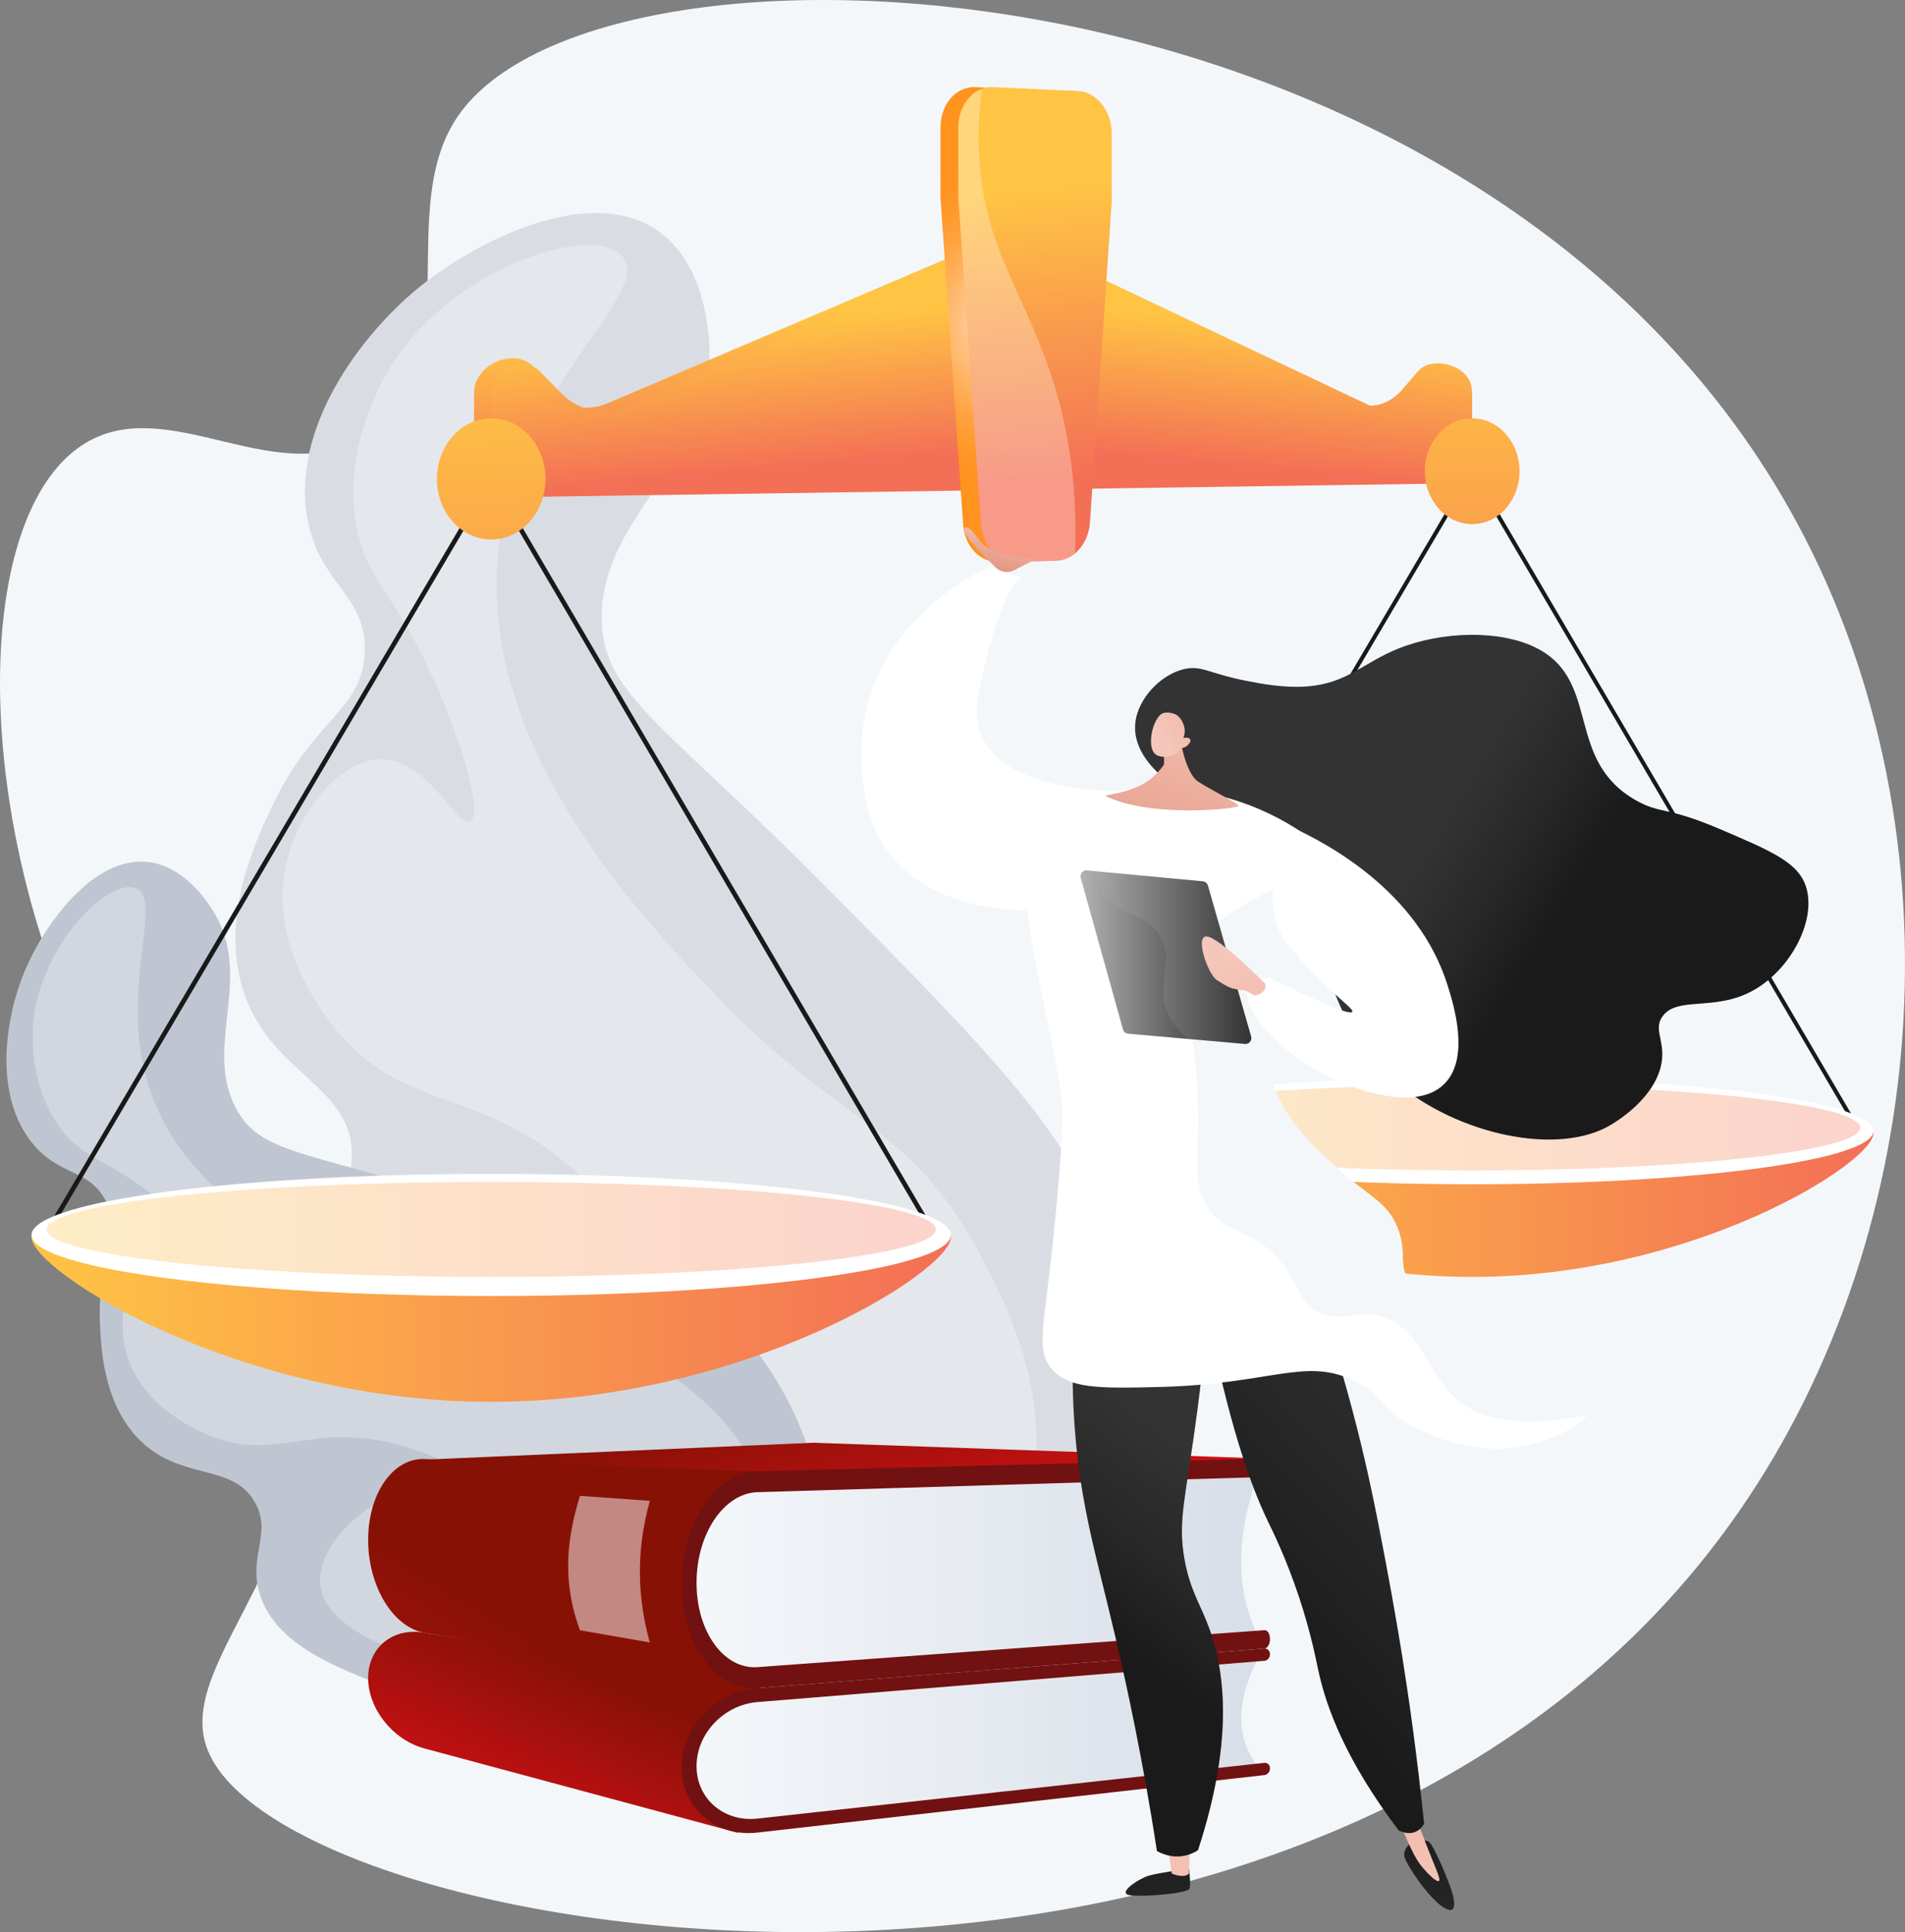
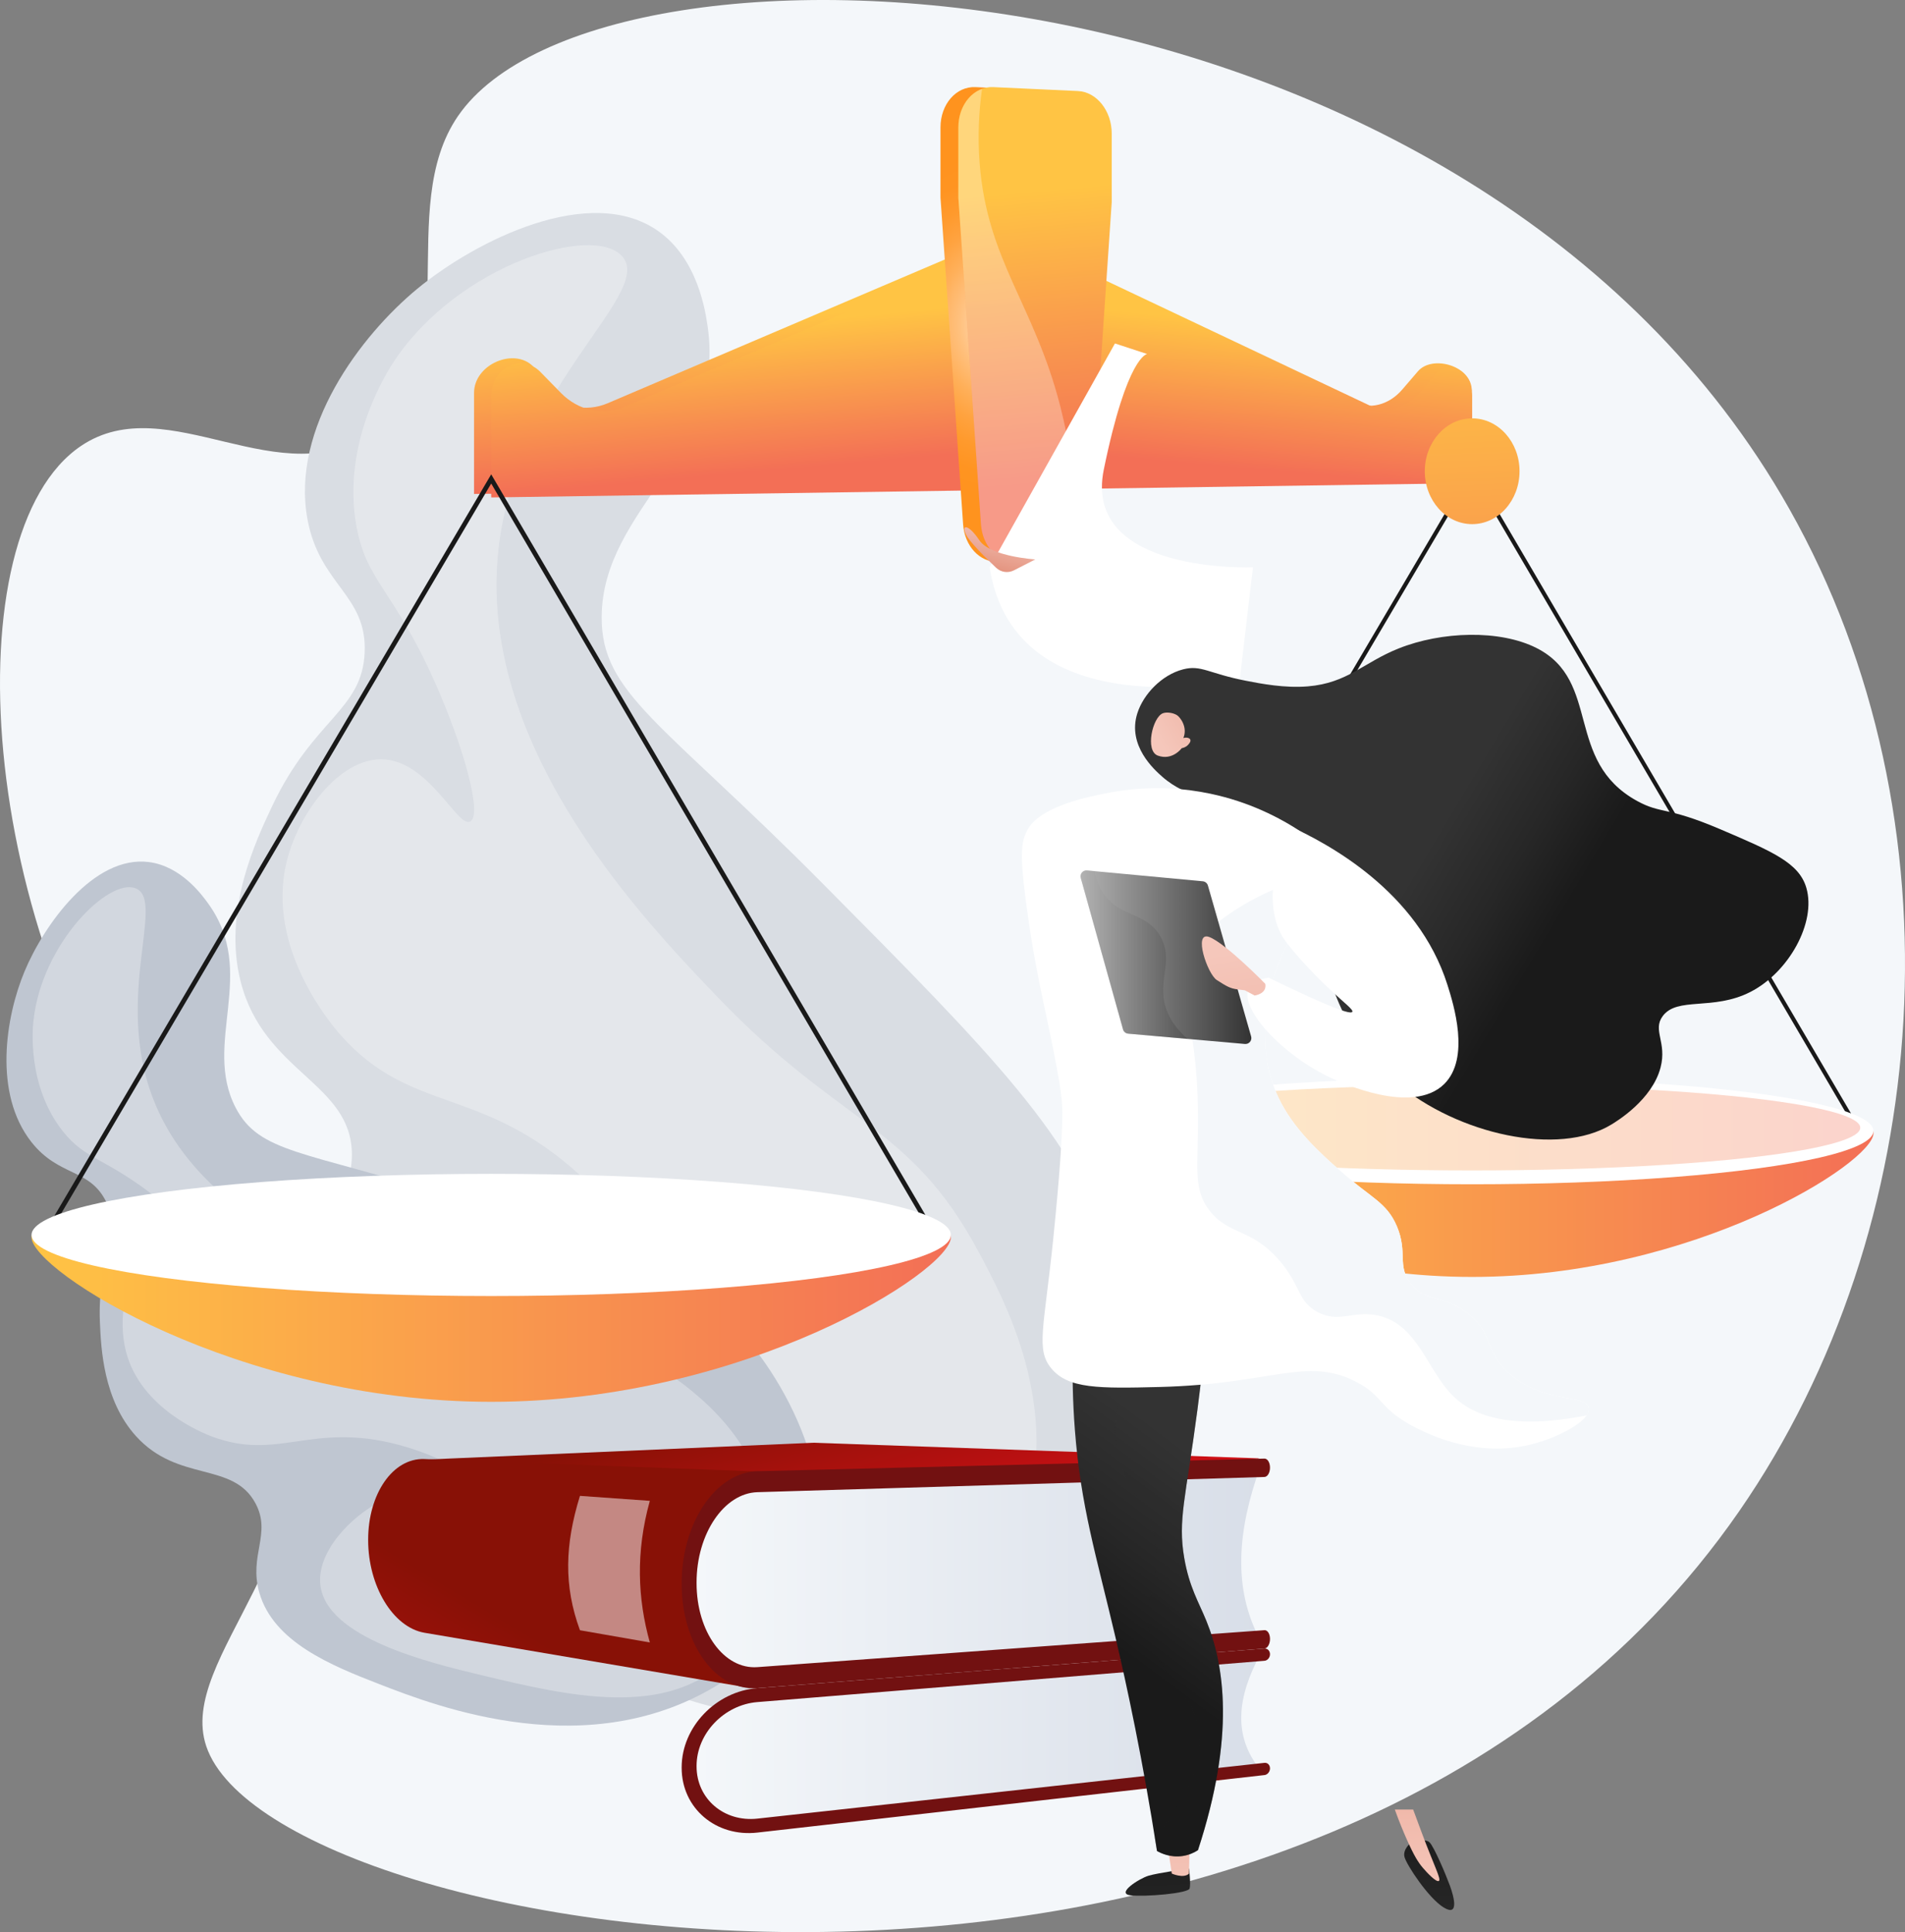
<svg xmlns="http://www.w3.org/2000/svg" xmlns:xlink="http://www.w3.org/1999/xlink" viewBox="0 0 2871.89 2912.26">
  <rect x="0" y="0" width="2871.89" height="2912.26" fill="#808080" stroke="none" />
  <defs>
    <linearGradient id="Nueva_muestra_de_degradado_3" x1="1315.29" y1="2354.62" x2="1235.66" y2="2078.23" gradientTransform="matrix(1, 0, 0, 1, 0, 0)" gradientUnits="userSpaceOnUse">
      <stop offset="0" stop-color="#cf1016" />
      <stop offset="1" stop-color="#881106" />
    </linearGradient>
    <linearGradient id="Nueva_muestra_de_degradado_3-2" x1="781.31" y1="2757.16" x2="883.75" y2="2524.16" xlink:href="#Nueva_muestra_de_degradado_3" />
    <linearGradient id="linear-gradient" x1="1048.19" y1="2623.51" x2="1899.62" y2="2623.51" gradientTransform="matrix(1, 0, 0, 1, 0, 0)" gradientUnits="userSpaceOnUse">
      <stop offset="0" stop-color="#f4f7fa" />
      <stop offset="1" stop-color="#d8dee8" />
    </linearGradient>
    <linearGradient id="Nueva_muestra_de_degradado_3-3" x1="566.13" y1="2870.03" x2="807.38" y2="2469.51" xlink:href="#Nueva_muestra_de_degradado_3" />
    <linearGradient id="linear-gradient-2" y1="2369.02" y2="2369.02" xlink:href="#linear-gradient" />
    <linearGradient id="Nueva_muestra_de_degradado_1" x1="1086.89" y1="486.66" x2="1106.67" y2="706.74" gradientTransform="matrix(1, 0, 0, 1, 0, 0)" gradientUnits="userSpaceOnUse">
      <stop offset="0" stop-color="#ffc444" />
      <stop offset="1" stop-color="#f36f56" />
    </linearGradient>
    <linearGradient id="Nueva_muestra_de_degradado_1-2" x1="-4232.54" y1="483.29" x2="-4212.91" y2="701.74" gradientTransform="translate(-2350.59) rotate(-180) scale(1 -1)" xlink:href="#Nueva_muestra_de_degradado_1" />
    <linearGradient id="Nueva_muestra_de_degradado_1-3" x1="1112.75" y1="491.93" x2="1132.54" y2="712.01" xlink:href="#Nueva_muestra_de_degradado_1" />
    <linearGradient id="Nueva_muestra_de_degradado_1-4" x1="-4251.89" y1="487.97" x2="-4232.25" y2="706.42" gradientTransform="translate(-2350.59) rotate(-180) scale(1 -1)" xlink:href="#Nueva_muestra_de_degradado_1" />
    <linearGradient id="Nueva_muestra_de_degradado_1-5" x1="47.55" y1="1942.91" x2="1433.49" y2="1942.91" xlink:href="#Nueva_muestra_de_degradado_1" />
    <linearGradient id="Nueva_muestra_de_degradado_1-6" x1="70.31" y1="1853.12" x2="1410.72" y2="1853.12" xlink:href="#Nueva_muestra_de_degradado_1" />
    <linearGradient id="Nueva_muestra_de_degradado_1-7" x1="733.51" y1="542.13" x2="768.01" y2="1427.47" xlink:href="#Nueva_muestra_de_degradado_1" />
    <linearGradient id="Nueva_muestra_de_degradado_1-8" x1="1614.4" y1="1776.25" x2="2824.34" y2="1776.25" xlink:href="#Nueva_muestra_de_degradado_1" />
    <linearGradient id="Nueva_muestra_de_degradado_1-9" x1="1634.27" y1="1699.83" x2="2804.46" y2="1699.83" xlink:href="#Nueva_muestra_de_degradado_1" />
    <linearGradient id="Nueva_muestra_de_degradado_1-10" x1="2210.75" y1="489.13" x2="2240.87" y2="1262.04" xlink:href="#Nueva_muestra_de_degradado_1" />
    <radialGradient id="Summer" cx="1533.44" cy="489.05" fx="1533.44" fy="489.05" r="265.87" gradientTransform="matrix(1, 0, 0, 1, 0, 0)" gradientUnits="userSpaceOnUse">
      <stop offset="0" stop-color="#fff" />
      <stop offset=".09" stop-color="#ffecd8" />
      <stop offset=".21" stop-color="#ffd4a7" />
      <stop offset=".33" stop-color="#ffc07d" />
      <stop offset=".46" stop-color="#ffb05a" />
      <stop offset=".59" stop-color="#ffa340" />
      <stop offset=".72" stop-color="#ff9a2d" />
      <stop offset=".86" stop-color="#ff9421" />
      <stop offset="1" stop-color="#ff931e" />
    </radialGradient>
    <linearGradient id="Nueva_muestra_de_degradado_1-11" x1="1558.82" y1="287.28" x2="1598.26" y2="726.07" xlink:href="#Nueva_muestra_de_degradado_1" />
    <linearGradient id="Nueva_muestra_de_degradado_17" x1="1736.02" y1="2672.03" x2="1758.58" y2="3078.18" gradientTransform="matrix(1, 0, 0, 1, 0, 0)" gradientUnits="userSpaceOnUse">
      <stop offset=".19" stop-color="#1a1a1a" />
      <stop offset=".37" stop-color="#202020" />
      <stop offset=".99" stop-color="#333" />
    </linearGradient>
    <linearGradient id="Degradado_sin_nombre_373" x1="1778.64" y1="2872.19" x2="1766.65" y2="2323.82" gradientTransform="matrix(1, 0, 0, 1, 0, 0)" gradientUnits="userSpaceOnUse">
      <stop offset="0" stop-color="#f5c7bb" />
      <stop offset="1" stop-color="#e28f7a" />
    </linearGradient>
    <linearGradient id="Nueva_muestra_de_degradado_17-2" x1="2144.41" y1="2649.35" x2="2166.98" y2="3055.48" xlink:href="#Nueva_muestra_de_degradado_17" />
    <linearGradient id="Degradado_sin_nombre_373-2" x1="2138.19" y1="2864.33" x2="2126.21" y2="2315.97" xlink:href="#Degradado_sin_nombre_373" />
    <linearGradient id="Nueva_muestra_de_degradado_4" x1="1604.53" y1="2515.78" x2="1832.27" y2="2210.13" gradientTransform="matrix(1, 0, 0, 1, 0, 0)" gradientUnits="userSpaceOnUse">
      <stop offset=".19" stop-color="#1a1a1a" />
      <stop offset=".55" stop-color="#272727" />
      <stop offset=".99" stop-color="#333" />
    </linearGradient>
    <linearGradient id="Nueva_muestra_de_degradado_4-2" x1="1773.71" y1="2553.71" x2="2307.09" y2="2056.28" xlink:href="#Nueva_muestra_de_degradado_4" />
    <linearGradient id="Nueva_muestra_de_degradado_4-3" x1="1816.65" y1="1626.84" x2="1654.01" y2="1396.43" gradientTransform="translate(74.04 666.46) rotate(-23.94)" xlink:href="#Nueva_muestra_de_degradado_4" />
    <linearGradient id="Nueva_muestra_de_degradado_4-4" x1="1633.58" y1="2537.42" x2="1861.32" y2="2231.78" xlink:href="#Nueva_muestra_de_degradado_4" />
    <linearGradient id="Degradado_sin_nombre_41" x1="1830.82" y1="1017.96" x2="1704.33" y2="1390.38" gradientTransform="matrix(1, 0, 0, 1, 0, 0)" gradientUnits="userSpaceOnUse">
      <stop offset="0" stop-color="#f5c7bb" />
      <stop offset="1" stop-color="#e28f7a" />
    </linearGradient>
    <linearGradient id="Degradado_sin_nombre_41-2" x1="1746.59" y1="1115.16" x2="1966.83" y2="982.56" xlink:href="#Degradado_sin_nombre_41" />
    <linearGradient id="Degradado_sin_nombre_41-3" x1="1515.14" y1="787.25" x2="1496.4" y2="865.71" xlink:href="#Degradado_sin_nombre_41" />
    <linearGradient id="Degradado_sin_nombre_365" x1="1628.94" y1="1442.78" x2="1886.49" y2="1442.78" gradientTransform="matrix(1, 0, 0, 1, 0, 0)" gradientUnits="userSpaceOnUse">
      <stop offset="0" stop-color="#b3b3b3" />
      <stop offset="1" stop-color="#333" />
    </linearGradient>
    <linearGradient id="Degradado_sin_nombre_365-2" x1="1628.94" y1="1438.94" x2="1790.16" y2="1438.94" xlink:href="#Degradado_sin_nombre_365" />
    <linearGradient id="Degradado_sin_nombre_34" x1="1856.49" y1="1435.1" x2="1945.09" y2="1976.9" gradientTransform="matrix(1, 0, 0, 1, 0, 0)" gradientUnits="userSpaceOnUse">
      <stop offset="0" stop-color="#f5c7bb" />
      <stop offset="1" stop-color="#e28f7a" />
    </linearGradient>
  </defs>
  <g style="isolation:isolate;">
    <g id="Capa_2">
      <g id="Illustration">
        <path d="M690.38,175.04c-96.45,140.6,16.64,368.56-126.48,474.3-139.32,102.94-310.47-65.79-441.76,22.82-194.77,131.44-159.2,732.9,125.57,1106.6,85.64,112.38,157.2,156.11,188.89,283.21,68.05,272.92-171.12,435.27-125.6,570.25,102.48,303.93,1678.56,558.96,2310.96-354.44,295.35-426.6,339.55-1042.6,75.66-1510.46C2220.75-78.11,906.81-140.45,690.38,175.04Z" style="fill:#f4f7fa;" />
        <g>
          <path d="M1271.02,2589.29c64.58-5.08,173.29-13.65,268.28-91.75,172.69-141.99,187.91-421.66,132.14-614.17-47.9-165.36-175.99-294.43-432.17-552.56-241.27-243.11-332.75-285.29-332.21-400.75,.77-164.59,187.47-245.38,159.82-437.41-3.32-23.04-14.71-102.19-74.63-144.4-102.56-72.26-275.32,14.43-363.35,87.18-84.92,70.17-190.66,209.69-165.37,347.24,18.32,99.66,89.86,113.61,86.22,200.69-3.67,87.62-77.19,99.91-139.38,231.55-24.85,52.59-74.72,158.15-47.57,264.64,35.11,137.7,167.2,152.3,167.7,260.4,.36,78.1-68.49,96.01-86.35,182.35-23.51,113.67,67.16,221.13,143.81,309.53,90.25,104.1,333.74,384.95,683.07,357.44Z" style="fill:#d9dde3;" />
          <path d="M938.23,386.68c50.09,58.39-174.73,204.13-188.99,468.52-15.35,284.47,222.43,532.75,332.31,647.48,187.48,195.76,289.82,190.51,393.4,383.63,41,76.43,126.4,235.67,67.62,411.42-5.46,16.33-69.04,197.46-232.92,249.05-185.88,58.52-359.47-94.11-509.05-225.63-90.38-79.47-270.93-238.22-226.34-350.69,27.26-68.76,132.37-104.38,210.86-102.42,112.03,2.8,185.16,82.56,199.45,66.42,12.87-14.53-34.09-93.23-108.53-161.65-148.9-136.85-255.55-92.67-361.69-211.74-12.87-14.43-113.15-130.28-82.65-260.16,17.59-74.91,79.15-156.43,142.68-156.42,71.86,.01,115.23,104.31,134.63,93.69,18.54-10.16-9.85-111.69-52.46-207.85-62.61-141.29-103.75-153.24-119.07-236.49-23.38-127.02,47.3-235.45,57.68-250.89,97.28-144.69,300.25-206.2,343.07-156.28Z" style="fill:#fff; mix-blend-mode:soft-light; opacity:.3;" />
        </g>
        <g>
          <path d="M1087.43,2536.34c36.57-23.2,98.15-62.25,129.94-138.1,57.8-137.9-20.35-307.9-113.29-404.21-79.83-82.73-195.74-118.93-427.55-191.34-218.32-68.2-285.52-64.52-321.17-132.9-50.83-97.49,34.32-203.61-41.86-308.43-9.14-12.58-40.54-55.78-89.09-61.98-83.12-10.62-158.19,94.62-187.54,165.13-28.32,68.01-47.32,183.52,10.48,256.88,41.88,53.15,88.5,39.03,113.48,91.62,25.13,52.92-14.48,83.17-10.21,180.4,1.7,38.84,5.13,116.81,54.35,171.24,63.65,70.38,146.26,37.7,180.23,101.42,24.55,46.03-10.56,78.15,5.79,134.75,21.52,74.52,108.59,109.66,181.42,137.92,85.77,33.29,317.16,123.09,515.01-2.4Z" style="fill:#bfc6d1;" />
          <path d="M204.46,1338.97c47.79,18.84-39.64,175.25,34.31,335.93,79.57,172.88,297.43,245.22,398.12,278.65,171.78,57.04,230.62,21.93,352,103.65,48.04,32.34,148.12,99.72,168.15,221.94,1.86,11.36,20.73,138.26-60.03,219.99-91.6,92.71-241.74,56.8-371.1,25.87-78.17-18.69-234.32-56.03-243.02-136.43-5.32-49.15,45.69-103.07,92.69-126.45,67.07-33.38,135.14-9.12,138.55-23.12,3.07-12.61-49.19-44.43-114.5-61.57-130.63-34.3-179.88,25.16-279.7-12-12.1-4.5-107.46-41.59-129.9-127.87-12.95-49.76-1.97-117.18,35.57-137.04,42.47-22.46,100.6,25.6,108.74,13.26,7.79-11.8-40.62-62.92-95.77-106.41-81.02-63.9-109.05-58.1-144.05-102.5-53.39-67.74-45.41-153.91-44.09-166.28,12.4-115.91,113.17-215.72,154.03-199.62Z" style="fill:#fff; mix-blend-mode:soft-light; opacity:.3;" />
        </g>
        <g>
          <polygon points="642.16 2200.01 1226.06 2174.63 1898.81 2198.2 1235.12 2343.27 642.16 2200.01" style="fill:url(#Nueva_muestra_de_degradado_3);" />
          <g>
-             <path d="M1112.62,2762.67l-472.96-127.29c-47.63-12.82-84.64-60.01-84.64-105.78v-.5c0-45.77,37.01-76.47,84.64-68.07l507.28,83.01-34.31,218.64Z" style="fill:url(#Nueva_muestra_de_degradado_3-2);" />
            <g>
              <path d="M1899.62,2667.08l-764.21,85.34c-47.87,5.35-87.22-28.03-87.22-74.63v-31.61c0-46.6,39.35-87.5,87.22-91.31l764.21-60.83c-33.82,62.95-41.62,121.85,0,173.04Z" style="fill:url(#linear-gradient);" />
              <path d="M1906.27,2675.55l-764.46,86.68c-62.43,7.08-114.17-36.65-114.17-97.61v-.67c0-60.96,51.74-114.59,114.17-119.46l764.46-59.62c4.6-.36,8.32,3.47,8.32,8.55s-3.72,9.51-8.32,9.88l-764.46,62.24c-50.23,4.09-91.7,47.3-91.7,96.26v.67c0,48.96,41.47,84.23,91.7,78.71l764.46-84.06c4.6-.51,8.32,3.21,8.32,8.29s-3.72,9.63-8.32,10.15Z" style="fill:#721111;" />
            </g>
          </g>
          <g>
            <path d="M1132.49,2544.55l-492.83-83.53c-47.63-8.4-84.64-70.84-84.64-139.56v-.76c0-68.72,37.01-123.25,84.64-121.48l522.8,19.42-29.97,325.9Z" style="fill:url(#Nueva_muestra_de_degradado_3-3);" />
            <g>
              <path d="M1899.62,2471.53l-721.38,54.41c-71.15,5.37-130.05-46.91-130.05-116.87v-47.46c0-69.96,58.9-128.29,130.05-130.23l721.38-19.67c-33.93,94.33-41.51,182.67,0,259.82Z" style="fill:url(#linear-gradient-2);" />
              <path d="M1906.27,2484.87l-764.46,59.62c-62.43,4.87-114.17-65.56-114.17-157.09v-1.01c0-91.53,51.74-167.28,114.17-168.84l764.46-19c4.6-.11,8.32,5.98,8.32,13.61s-3.72,13.93-8.32,14.07l-764.46,22.93c-50.23,1.51-91.7,62.56-91.7,136.07v1c0,73.52,41.47,130.3,91.7,126.64l764.46-55.7c4.6-.34,8.32,5.58,8.32,13.21s-3.72,14.11-8.32,14.47Z" style="fill:#721111;" />
            </g>
          </g>
          <path d="M979.66,2475.68l-105.35-18.41c-24.6-67.14-22.75-128.82,0-202.54l105.35,7.49c-21.59,77.57-18.32,147.84,0,213.46Z" style="fill:#fff; mix-blend-mode:soft-light; opacity:.5;" />
        </g>
        <g>
          <g>
            <path d="M1471.9,733.47l-757.25,11.06v-152.3c0-43.33,60.76-68.87,89.19-39.81l15.85,34.51c26.32,26.91,63.52,34.89,96.38,20.88l555.83-236.96v362.61Z" style="fill:url(#Nueva_muestra_de_degradado_1);" />
            <path d="M1545.68,732.39l647.83-9.46,25.23-134.44c0-37.34-59.55-54-81.11-28.89l-23.6,27.48c-20.38,23.73-49.51,30.97-75.57,18.63l-492.78-233.24v359.92Z" style="fill:url(#Nueva_muestra_de_degradado_1-2);" />
          </g>
          <g>
            <path d="M1497.76,738.73l-757.25,11.06v-152.3c0-43.33,45.83-65.84,74.25-36.78l30.79,31.48c26.32,26.91,63.52,34.89,96.38,20.88l555.83-236.96v362.61Z" style="fill:url(#Nueva_muestra_de_degradado_1-3);" />
            <path d="M1571.54,737.65l647.83-9.46v-131.26c0-37.34-34.32-57.17-55.88-32.07l-23.6,27.48c-20.38,23.73-49.51,30.97-75.57,18.63l-492.78-233.24v359.92Z" style="fill:url(#Nueva_muestra_de_degradado_1-4);" />
          </g>
          <g>
            <g>
              <polygon points="1407.87 1867.02 740.51 728.83 73.16 1861.49 67.47 1857.3 740.52 714.96 743.37 719.81 1413.57 1862.85 1407.87 1867.02" style="fill:#191919;" />
              <g>
                <path d="M1433.49,1864.93c0,50.85-310.25,248.03-692.97,248.03S47.55,1915.79,47.55,1864.93s310.25-92.07,692.97-92.07,692.97,41.22,692.97,92.07Z" style="fill:url(#Nueva_muestra_de_degradado_1-5);" />
                <ellipse cx="740.52" cy="1861.42" rx="692.97" ry="92.08" style="fill:#fff;" />
-                 <ellipse cx="740.52" cy="1853.12" rx="670.2" ry="71.59" style="fill:url(#Nueva_muestra_de_degradado_1-6); mix-blend-mode:multiply; opacity:.3;" />
              </g>
-               <ellipse cx="740.52" cy="721.9" rx="81.79" ry="91.33" style="fill:url(#Nueva_muestra_de_degradado_1-7);" />
            </g>
            <g>
              <polygon points="2801.97 1710 2219.36 716.35 1636.76 1705.17 1631.79 1701.52 2219.37 704.24 2221.86 708.48 2806.95 1706.36 2801.97 1710" style="fill:#191919;" />
              <g>
                <path d="M2824.34,1708.18c0,44.39-270.85,216.53-604.97,216.53s-604.97-172.14-604.97-216.53,270.85-80.38,604.97-80.38,604.97,35.99,604.97,80.38Z" style="fill:url(#Nueva_muestra_de_degradado_1-8);" />
                <ellipse cx="2219.37" cy="1704.67" rx="604.97" ry="80.38" style="fill:#fff;" />
                <ellipse cx="2219.37" cy="1699.83" rx="585.1" ry="64.37" style="fill:url(#Nueva_muestra_de_degradado_1-9); mix-blend-mode:multiply; opacity:.3;" />
              </g>
              <ellipse cx="2219.37" cy="710.3" rx="71.41" ry="79.73" style="fill:url(#Nueva_muestra_de_degradado_1-10);" />
            </g>
          </g>
          <path d="M1598.27,137.23l-127.78-5.92c-29.01-1.34-52.65,25.81-52.65,60.66v106.03l34.11,492.45c2.26,32.56,24.98,57.06,52.12,56.37l61.26-1.56c26.67-.68,48.77-25.93,50.95-58.05l32.78-482.4v-103.58c0-34.04-22.67-62.69-50.78-63.99Z" style="fill:url(#Summer);" />
          <path d="M1625.19,137.23l-127.78-5.92c-29.01-1.34-52.65,25.81-52.65,60.66v106.03l34.11,492.45c2.26,32.56,24.98,57.06,52.12,56.37l61.26-1.56c26.67-.68,48.77-25.93,50.95-58.05l32.78-482.4v-103.58c0-34.04-22.67-62.69-50.78-63.99Z" style="fill:url(#Nueva_muestra_de_degradado_1-11);" />
          <g style="mix-blend-mode:soft-light; opacity:.3;">
            <path d="M1598.52,612.75c-39.42-154.34-110.44-219.11-121.73-367.6-3.05-40.12-1.02-77.46,3.7-111.21-20.74,7.5-35.73,30.31-35.73,58.04v106.03l34.11,492.45c2.26,32.56,24.98,57.06,52.12,56.37l61.26-1.56c10.4-.27,20.08-4.3,28.18-10.99,4.1-93.77-8.18-167.78-21.91-221.52Z" style="fill:#fff;" />
          </g>
        </g>
        <g>
-           <path d="M1491.9,855.12s-227.6,91.1-188.96,337.43c38.65,246.34,377.13,169.04,377.13,169.04l19.88-169.04s-257.27,10.78-224.86-147.43c35.29-172.23,65.38-174.07,65.38-174.07l-48.58-15.94Z" style="fill:#fff;" />
+           <path d="M1491.9,855.12c38.65,246.34,377.13,169.04,377.13,169.04l19.88-169.04s-257.27,10.78-224.86-147.43c35.29-172.23,65.38-174.07,65.38-174.07l-48.58-15.94Z" style="fill:#fff;" />
          <path d="M1792.54,2816.45s2.82,22.45,.93,29.97c-1.9,7.52-67.17,12.96-89.33,10.34-22.16-2.61,13.2-25.25,27.32-29.49,14.12-4.25,61.09-10.82,61.09-10.82Z" style="fill:url(#Nueva_muestra_de_degradado_17);" />
          <path d="M1759.68,2779l6.88,45.04s17.54,7.88,25.98,.09l.93-47.15-33.79,2.01Z" style="fill:url(#Degradado_sin_nombre_373);" />
          <path d="M2127.67,2776.99s-13.85,10.28-10.16,22.59c3.69,12.31,36.01,61.63,59.05,75.63,23.03,14,15.81-15.17,9.11-33.33-6.7-18.17-23.83-58.18-30.52-64.89-6.69-6.71-27.48,0-27.48,0Z" style="fill:url(#Nueva_muestra_de_degradado_17-2);" />
          <path d="M2102.76,2727.5c6.69,18.66,13.14,34.01,18.17,45.32,11.14,25.04,17.23,34.43,24.13,42.58,6.02,7.09,20.26,22.23,24.09,19.71,3.89-2.55-6.53-20.96-26.61-74.86-2.92-7.82-12.13-32.75-12.13-32.75h-27.65Z" style="fill:url(#Degradado_sin_nombre_373-2);" />
          <path d="M1622.98,1947.66c-4.78,46.91-9.36,119.72-2.51,208.08,8.93,115.13,31.95,187.98,60.82,310.74,17.65,75.02,41.42,185.43,62.93,323.52,4.99,2.86,19.68,10.37,38.59,7.57,10.59-1.57,18.5-5.78,23.18-8.81,56.45-172.49,39.78-279.37,12.53-345.97-11.61-28.39-25.69-50.78-33.21-94.42-9.96-57.73,2.35-90,19.91-223.73,12.51-95.31,10.35-110.05,2.02-124.34-33.28-57.15-135.08-56.03-184.27-52.65Z" style="fill:url(#Nueva_muestra_de_degradado_4);" />
-           <path d="M1817.27,1967.72c34.58,178.58,68.52,272.37,94.2,325.42,6.33,13.08,27.47,55.29,47.44,115.81,17.69,53.56,25.06,92.97,28.83,110.31,11.92,54.74,41.39,134.67,120.67,239.5,.99,.58,14.51,8.23,27.43,1.41,6.54-3.45,9.8-8.95,11.1-11.52-10.37-100.23-22.26-184.45-32.59-249.45-2.17-13.63-11.71-73.28-26.68-152.08-5.86-30.84-14.44-76.02-24.72-122.44-12.8-57.8-32.43-136.42-62.68-230.64-61-8.78-122.01-17.55-183.01-26.32Z" style="fill:url(#Nueva_muestra_de_degradado_4-2);" />
          <path d="M1865.46,1212.77c-27.53-6.92-74.8-8-113.43-42.14-11.63-10.28-52.82-46.69-37.49-95.34,9.09-28.88,36.84-58.06,69.03-66.38,27.5-7.11,38.21,6.22,95.22,17.29,22.19,4.31,57.86,11.24,92.86,8.35,59.96-4.93,83.59-35.82,136.57-57.02,65.1-26.03,152.91-28.8,208.28-.72,98.27,49.84,41.28,169.95,151.56,230.5,36.13,19.83,44.4,8.12,124.23,42.13,79.93,34.05,119.89,51.08,130.88,88.81,15.24,52.36-26.66,127.45-84.42,156.92-56.42,28.8-110.26,6.61-132.22,36.52-15.63,21.28,6.7,39.28-3.11,77.17-12.65,48.85-65.82,81.08-74.41,86.28-79.71,48.3-230.89,14.99-323.39-62.9-166.81-140.47-90.47-381.86-240.14-419.47Z" style="fill:url(#Nueva_muestra_de_degradado_4-3);" />
          <path d="M1818.52,2442.8c-11.61-28.39-25.69-50.78-33.21-94.42-9.96-57.73,2.35-90,19.91-223.73,12.51-95.31,10.35-110.05,2.02-124.34-18.09-31.06-56.42-44.84-95.53-50.47,.52,2.01,1.05,4.01,1.47,5.96,20.52,93.73-57.81,150.92-22.47,253.95,17.42,50.8,45.21,62.43,51.69,121.36,6.07,55.2-15.94,66.7-11.24,116.87,7.02,74.99,60.3,93.14,74.16,150.58,9.01,37.32,1.42,91.89-64.37,170.87,1.09,6.81,2.18,13.63,3.27,20.58,4.99,2.86,19.68,10.37,38.59,7.57,10.59-1.57,18.5-5.78,23.18-8.81,56.45-172.49,39.78-279.37,12.53-345.97Z" style="fill:url(#Nueva_muestra_de_degradado_4-4); mix-blend-mode:multiply; opacity:.3;" />
          <path d="M1550.78,1247.87c5.18-8.04,21.63-30.31,91.46-46.73,35-8.23,99.7-22.32,182.97-4.68,114.36,24.23,185.58,92.85,212.39,121.7-21.95,14.29-82.53,57.91-112.53,140.65-9.33,25.74-36.91,113.75,2.53,196.18,22.72,47.5,62.92,83.16,93.45,110.25,45.79,40.62,69.51,46.87,84.86,83.26,16.72,39.63-.13,58.96,20.63,86.09,22.3,29.14,48.42,15.59,86.21,45.06,38.71,30.18,24.94,55.02,60.17,88.37,51.19,48.46,119.06,32.72,122.22,54.53,2.72,18.76-45.51,44.21-86.49,54.53-81.15,20.44-151.93-13.87-172.98-24.44-58.28-29.28-48.21-48.23-92.64-70.55-74.4-37.37-125.24,4.22-294.69,8.5-91.76,2.32-138.16,2.84-163.58-28.2-23.22-28.36-11.01-59.46,2.92-193.52v-.02c4.48-44.77,13.85-138.51,13.91-191.92,.03-31.57-10.91-83.15-32.81-186.31-1.29-6.08-13.14-61.82-22.72-136.27-8.62-67.04-7.37-87.63,4.74-106.45Z" style="fill:#fff;" />
          <path d="M2272.92,2068c-35.23-33.35-21.45-58.19-60.17-88.37-37.79-29.47-63.92-15.92-86.21-45.06-20.76-27.13-3.92-46.46-20.63-86.09-15.35-36.39-39.07-42.64-84.86-83.26-30.53-27.09-70.73-62.75-93.45-110.24-39.44-82.43-11.86-170.43-2.53-196.18,30-82.74,90.58-126.35,112.53-140.65-2.11-2.28-4.61-4.87-7.27-7.6-144.63,19.87-228.95,103.44-239.38,128.19-24.11,57.2,14.06,78.21,15.04,243.18,.47,78.85-8.04,109.99,17.55,142.9,29.26,37.64,62.98,25.99,105.29,75.21,32.51,37.81,27.31,61.78,57.66,77.72,32.64,17.13,53.43-2.83,90.25,5.02,61.51,13.12,74.66,84.04,115.32,122.84,30.75,29.34,87.6,49.86,199.72,27.84,2.59-3.78,3.85-7.46,3.34-10.91-3.16-21.81-71.02-6.07-122.22-54.53Z" style="fill:#f4f7fa;" />
-           <path d="M1778.27,1107.06s7.29,58.31,28.81,71.67c21.52,13.35,56.31,30.8,60.15,35.54,3.83,4.73-133.32,19.48-201.29-14.82h0c22.4-4.67,28.49-6.39,28.49-6.39,6.08-1.72,17.42-4.91,28.79-11.39,7.74-4.41,20.21-13.01,31.65-29.27l-.25-32.29,23.65-13.05Z" style="fill:url(#Degradado_sin_nombre_41);" />
          <path d="M1781.54,1127.71s-14.03,19.26-36.04,11.23c-19.7-7.19-7.94-58.08,7.68-63.88,5.21-1.94,14.79-1.08,21.18,2.91,4.5,2.81,16.52,17.74,9.63,34.47,4.98-1.44,9.36-.13,10.46,2.33,1.39,3.13-2.82,7.38-3.78,8.35-3.31,3.34-7.3,4.28-9.14,4.58Z" style="fill:url(#Degradado_sin_nombre_41-2);" />
          <path d="M1528.6,859.64l32.15-16.43s-67.93-4.27-84.32-28.86c-16.4-24.59-28.11-24.59-19.91-8.2,5.56,11.13,30.02,35.26,45.15,49.61,7.25,6.88,18.03,8.43,26.93,3.88Z" style="fill:url(#Degradado_sin_nombre_41-3);" />
          <path d="M1882.58,1490.04c-14.34,30.46,51.57,101.41,124.83,135.09,14.93,6.87,122.12,56.15,169.89,8.76,39.48-39.16,14-120.14,4.9-149.05-44.66-141.96-181.82-214.18-239.31-240.22-42.9,107.27-17.63,155.06-7.69,169.99,10.39,15.59,39.38,48.34,70.17,77.19,21.66,20.29,35.15,30.17,33.33,33.33-2.26,3.94-27.64-3.5-126.26-51.5-11.43,1.85-24.98,6.01-29.88,16.41Z" style="fill:#fff;" />
          <g>
            <path d="M1638.71,1312l174.55,16.35c3.66,.34,6.74,2.89,7.75,6.43l65.14,227.45c1.72,6.02-3.13,11.9-9.36,11.35l-175.98-15.53c-3.7-.33-6.81-2.91-7.81-6.49l-63.7-228.27c-1.68-6.03,3.2-11.87,9.43-11.28Z" style="fill:url(#Degradado_sin_nombre_365);" />
            <path d="M1754.88,1508.73c-6.58-35.95,13.7-63.83-5.74-97.54-20-34.67-55.11-28.82-80.32-57.37-8.03-9.09-15.23-21.97-18.77-40.76l-11.35-1.06c-6.23-.58-11.11,5.26-9.43,11.28l63.7,228.27c1,3.58,4.11,6.16,7.81,6.49l89.36,7.89c-22.74-20.41-32.13-40.05-35.27-57.2Z" style="fill:url(#Degradado_sin_nombre_365-2); mix-blend-mode:multiply; opacity:.3;" />
          </g>
          <path d="M1907.49,1482.91s-60.11-61.51-84.57-70.59c-24.46-9.09-2.8,55.79,11.53,64.94,14.33,9.15,19.92,12.64,31.11,14.04l11.18,1.4,14.68,7.83s18.87-2.23,16.07-17.61Z" style="fill:url(#Degradado_sin_nombre_34);" />
        </g>
      </g>
    </g>
  </g>
</svg>